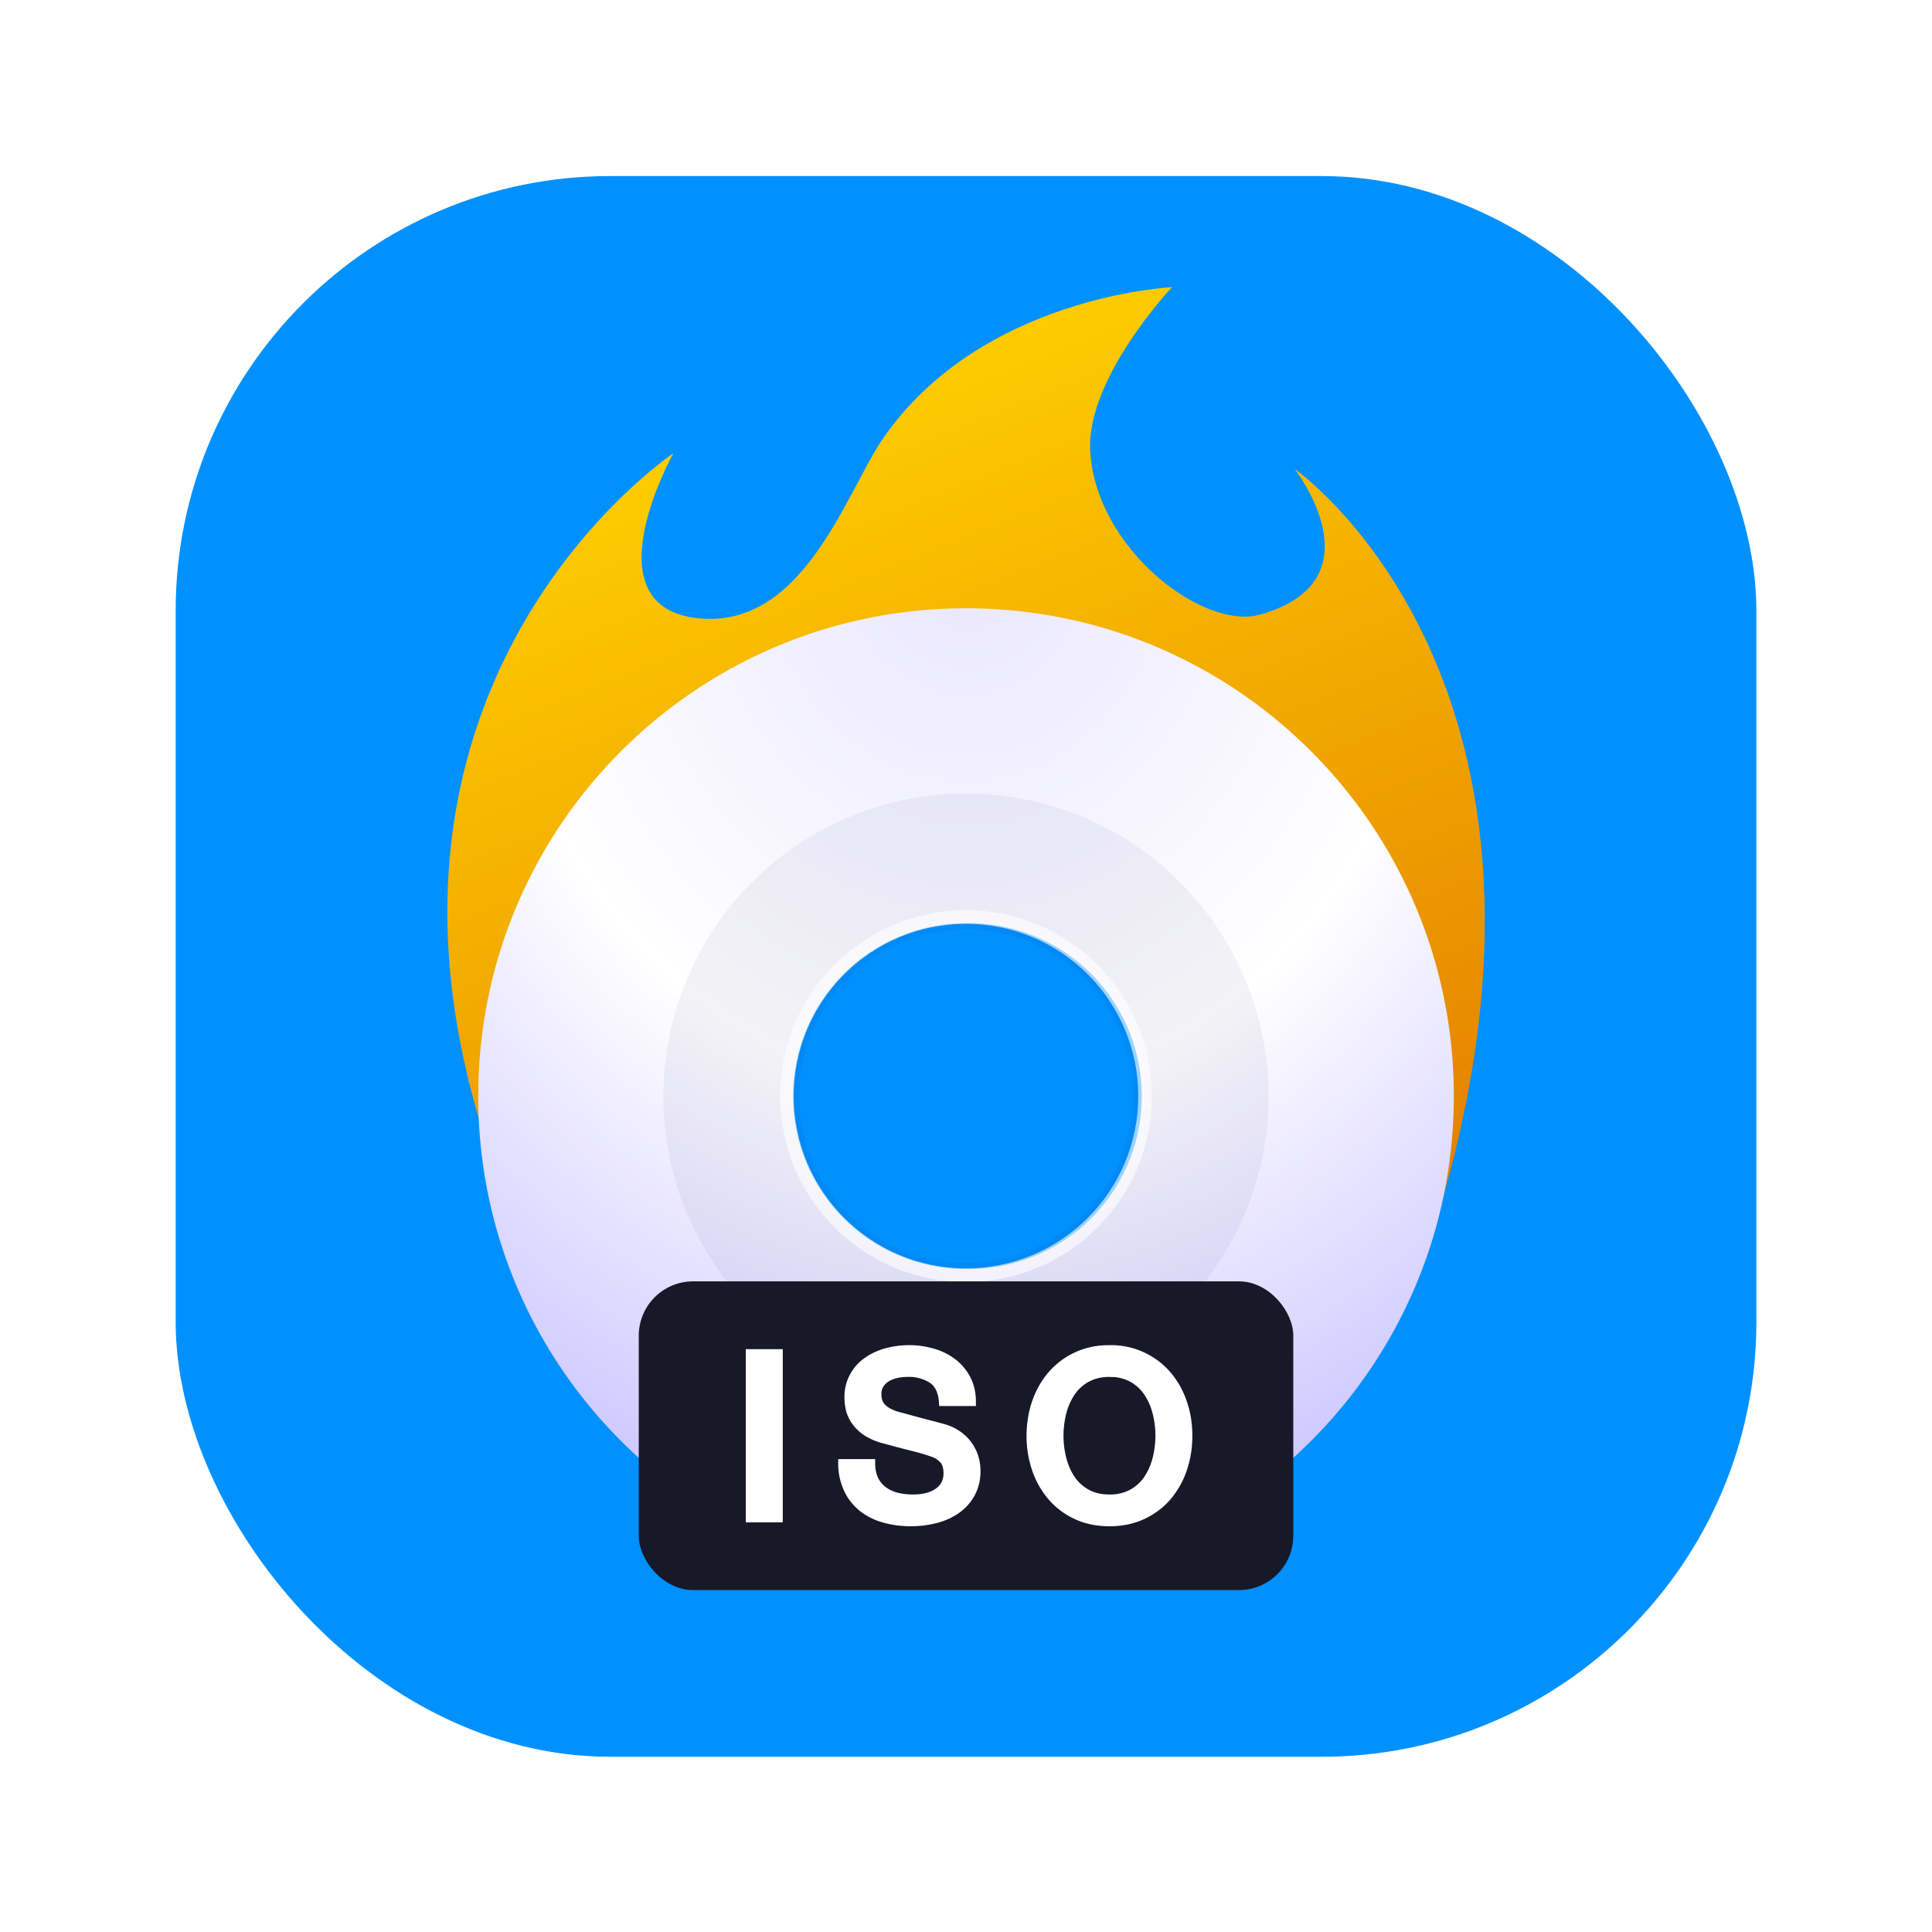
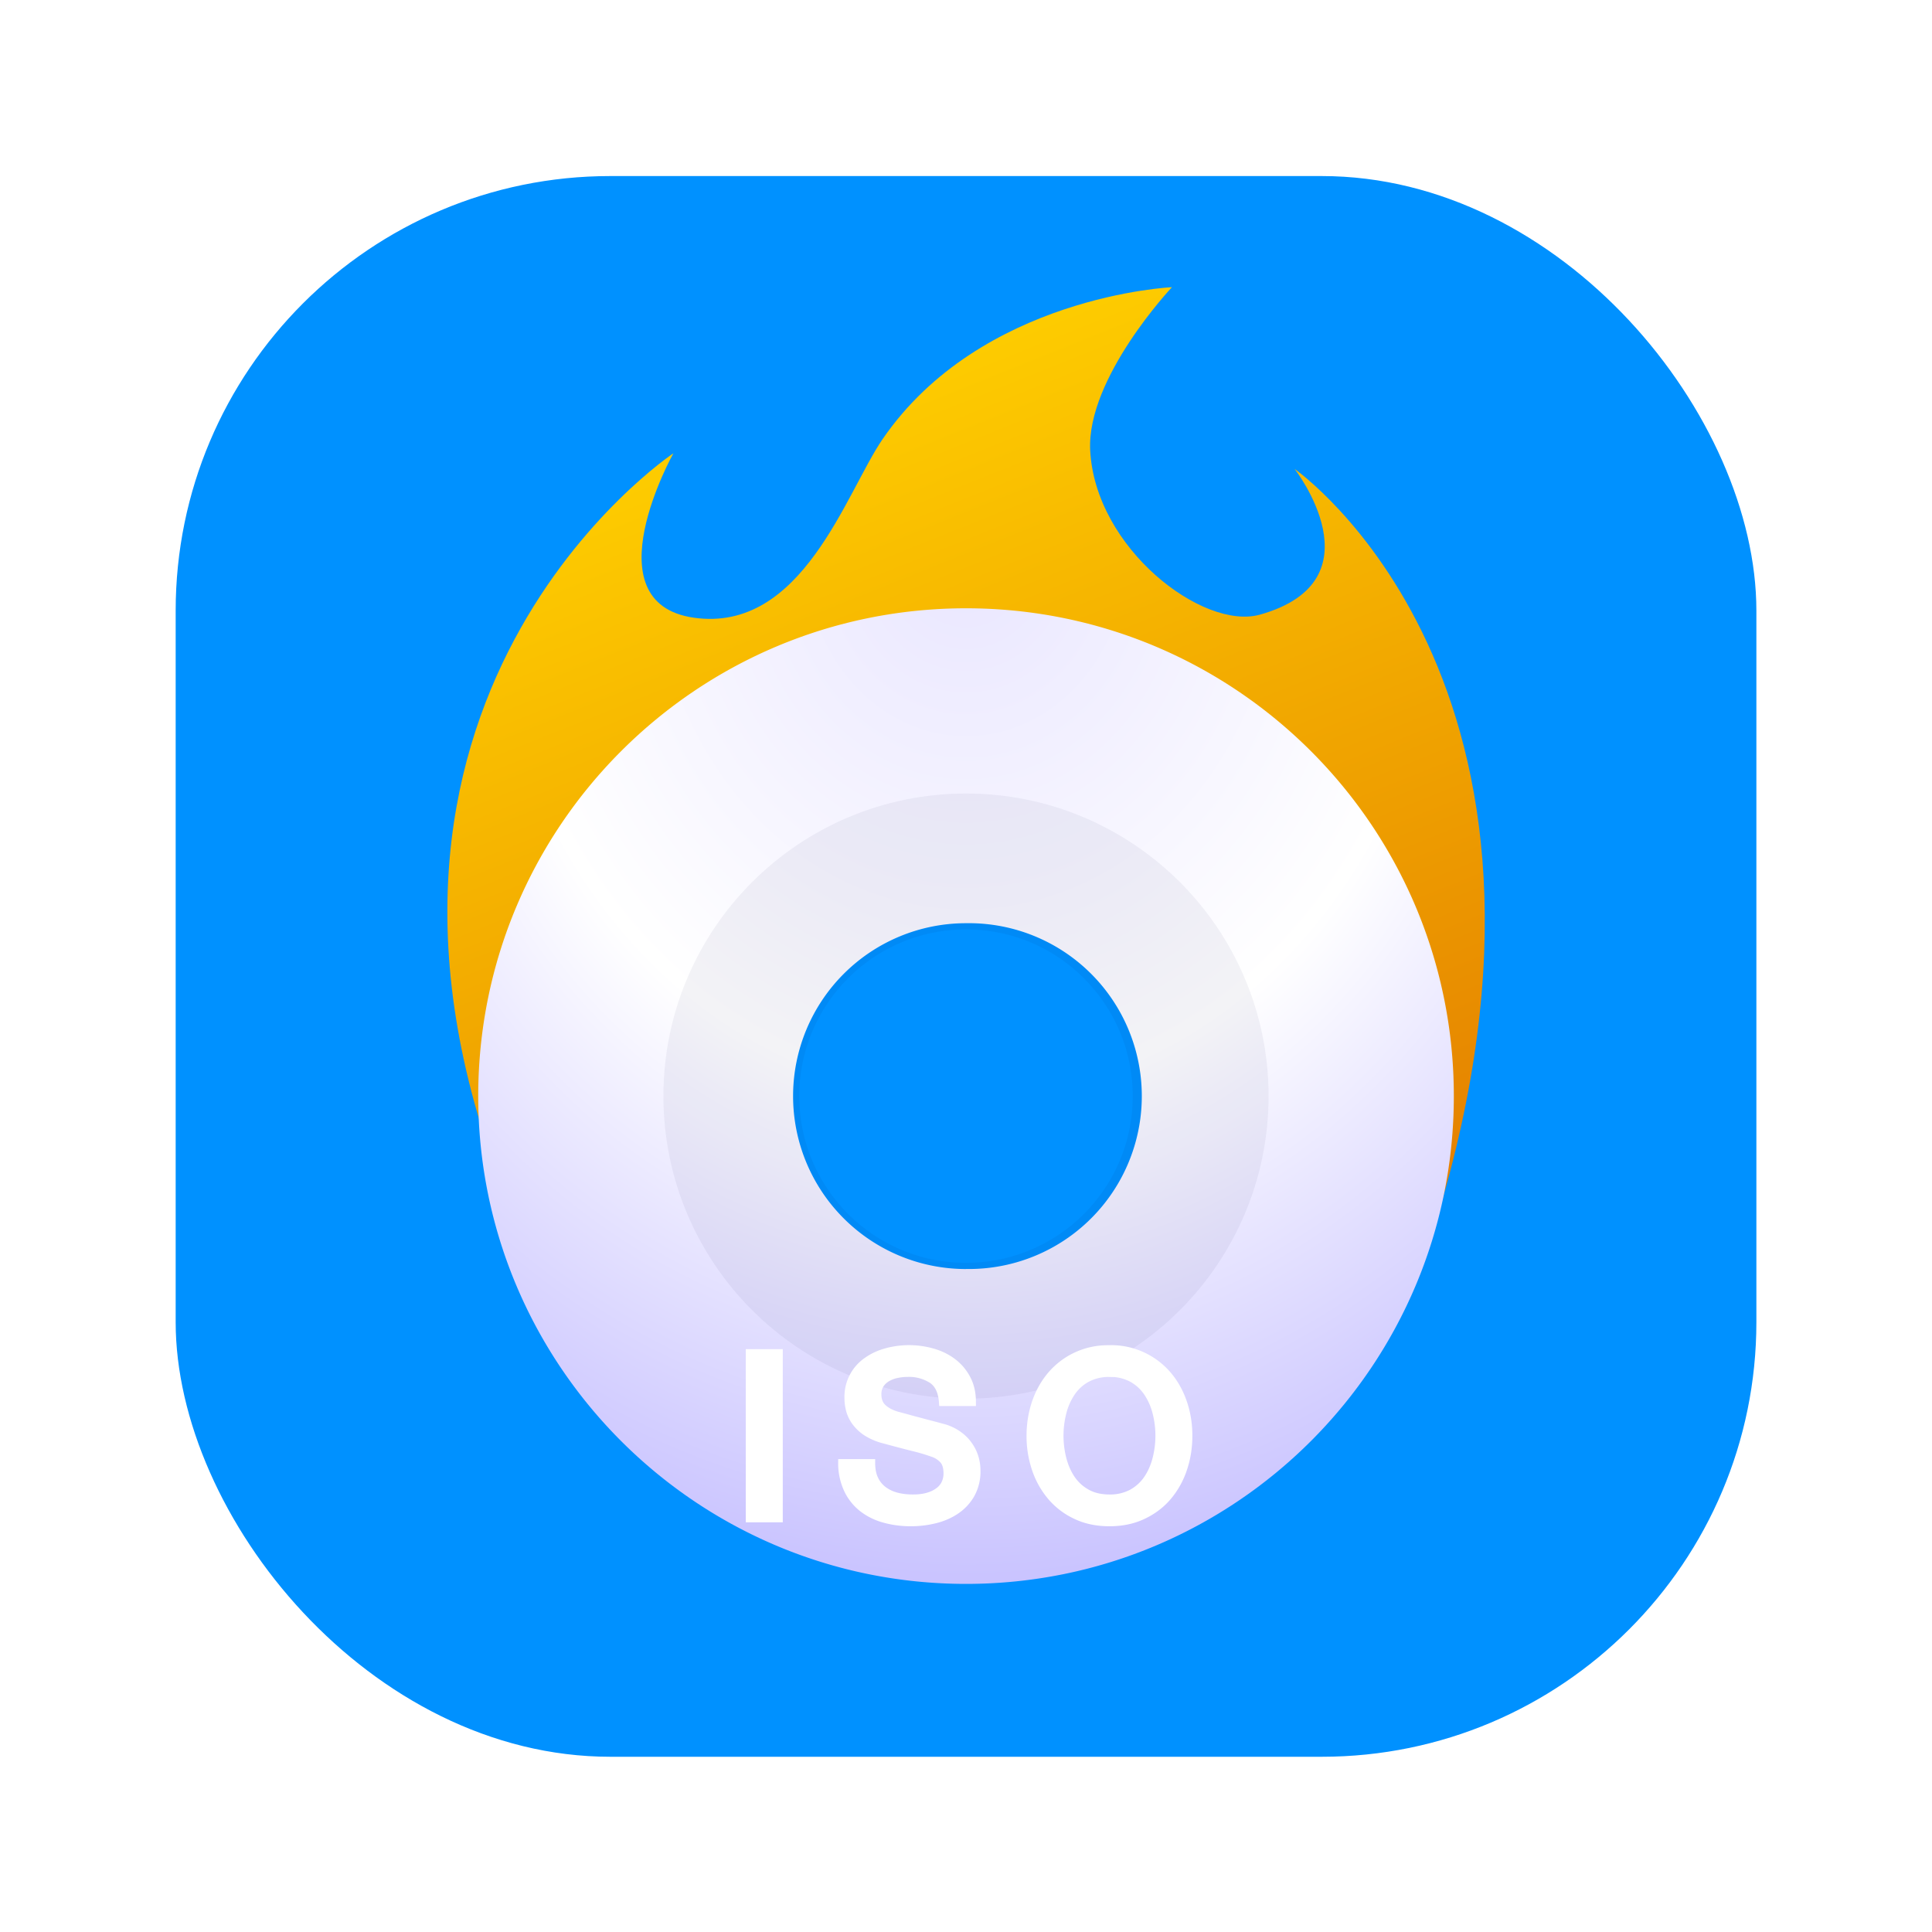
<svg xmlns="http://www.w3.org/2000/svg" width="40" height="40" fill="none">
  <rect x="3.637" y="3.645" width="32.727" height="32.727" rx="9" fill="#0091FF" />
  <path fill-rule="evenodd" clip-rule="evenodd" d="M13.942 9.384s-1.733 3.097.423 3.405c2.247.32 3.148-2.589 3.908-3.697 2.035-2.967 5.991-3.146 5.991-3.146S22.498 7.82 22.571 9.32c.1 2.03 2.337 3.738 3.517 3.405 2.515-.71.716-3.016.716-3.016s6.364 4.42 2.91 15.63c-.444 1.442-4.99-7.625-5.878-6.863-.895.767-3.196-.256-4.73-.895-1.6-.666-8.14 8.415-8.55 7.401-4.267-10.506 3.386-15.597 3.386-15.597z" fill="url(#paint0_linear)" />
  <g filter="url(#filter0_ii)">
    <path fill-rule="evenodd" clip-rule="evenodd" d="M20 32.793c5.579 0 10.1-4.522 10.1-10.1 0-5.577-4.521-10.099-10.1-10.099-5.577 0-10.099 4.522-10.099 10.1 0 5.577 4.522 10.099 10.1 10.099zm0-6.52a3.58 3.58 0 100-7.159 3.58 3.58 0 000 7.16z" fill="url(#paint1_radial)" />
  </g>
  <circle cx="20" cy="22.694" stroke="#000449" stroke-opacity=".05" stroke-width="2.813" r="4.858" />
-   <circle cx="20" cy="22.694" r="3.707" stroke="#fff" stroke-opacity=".62" stroke-width=".281" />
-   <rect x="13.225" y="26.529" width="13.551" height="6.392" rx="1.125" fill="#171828" />
  <path fill-rule="evenodd" clip-rule="evenodd" d="M15.525 28.017h.597v3.416h-.597v-3.416zm2.51 2.277c0 .131.023.243.067.335a.604.604 0 00.186.228c.08.059.171.102.274.129.104.027.216.04.337.04.13 0 .242-.015.334-.045a.674.674 0 00.224-.117.422.422 0 00.124-.165.494.494 0 00.038-.19c0-.13-.029-.227-.088-.289a.504.504 0 00-.193-.131 4.02 4.02 0 00-.422-.127c-.161-.04-.359-.092-.594-.156a1.27 1.27 0 01-.366-.15.872.872 0 01-.23-.209.731.731 0 01-.123-.244.984.984 0 01-.035-.263.891.891 0 01.39-.76c.119-.084.252-.145.402-.185a1.777 1.777 0 01.957.01c.157.046.295.115.415.208.119.092.213.206.284.342.07.135.105.293.105.471h-.597c-.016-.22-.09-.375-.224-.466a.889.889 0 00-.51-.137c-.07 0-.142.007-.215.022a.679.679 0 00-.2.072.44.44 0 00-.151.136.37.37 0 00-.06.215c0 .122.037.216.112.285.075.069.173.12.294.156l.15.04a36.483 36.483 0 00.61.163l.223.06a.991.991 0 01.29.143c.084.06.153.13.208.209a.862.862 0 01.124.25c.027.09.04.18.04.269a.968.968 0 01-.116.49.993.993 0 01-.308.333c-.127.086-.272.149-.434.189a2.07 2.07 0 01-.496.06c-.194 0-.377-.024-.549-.072a1.281 1.281 0 01-.449-.22 1.076 1.076 0 01-.305-.38 1.27 1.27 0 01-.12-.549h.597zm4.935-1.87a.952.952 0 00-.47.11.922.922 0 00-.322.294 1.328 1.328 0 00-.184.418 1.938 1.938 0 000 .957c.04.157.101.296.184.42.083.122.19.22.322.293.132.074.289.11.47.11a.952.952 0 00.47-.11.923.923 0 00.322-.294c.083-.123.144-.262.184-.419a1.936 1.936 0 000-.957 1.33 1.33 0 00-.184-.418.923.923 0 00-.322-.295.952.952 0 00-.47-.11zm0-.489a1.534 1.534 0 011.198.531c.14.163.247.353.322.57.075.217.112.446.112.689 0 .245-.037.477-.112.694a1.727 1.727 0 01-.322.57c-.14.162-.311.29-.513.384-.202.095-.43.142-.685.142-.254 0-.483-.047-.685-.142a1.506 1.506 0 01-.512-.385 1.724 1.724 0 01-.323-.57 2.115 2.115 0 01-.112-.693c0-.243.038-.472.112-.69.075-.216.183-.406.323-.569a1.533 1.533 0 011.197-.53z" fill="#fff" stroke="#fff" stroke-width=".169" />
  <defs>
    <radialGradient id="paint1_radial" cx="0" cy="0" r="1" gradientUnits="userSpaceOnUse" gradientTransform="matrix(0 21.349 -18.726 0 20 11.444)">
      <stop stop-color="#E9E6FF" />
      <stop offset=".525" stop-color="#fff" />
      <stop offset="1" stop-color="#C9C3FF" />
    </radialGradient>
    <linearGradient id="paint0_linear" x1="17.891" y1="6.714" x2="25.817" y2="26.465" gradientUnits="userSpaceOnUse">
      <stop stop-color="#FFD000" />
      <stop offset="1" stop-color="#E48000" />
    </linearGradient>
    <filter id="filter0_ii" x="9.901" y="12.454" width="20.199" height="20.48" filterUnits="userSpaceOnUse" color-interpolation-filters="sRGB">
      <feFlood flood-opacity="0" result="BackgroundImageFix" />
      <feBlend in="SourceGraphic" in2="BackgroundImageFix" result="shape" />
      <feColorMatrix in="SourceAlpha" values="0 0 0 0 0 0 0 0 0 0 0 0 0 0 0 0 0 0 127 0" result="hardAlpha" />
      <feOffset dy=".281" />
      <feGaussianBlur stdDeviation=".07" />
      <feComposite in2="hardAlpha" operator="arithmetic" k2="-1" k3="1" />
      <feColorMatrix values="0 0 0 0 1 0 0 0 0 1 0 0 0 0 1 0 0 0 0.5 0" />
      <feBlend in2="shape" result="effect1_innerShadow" />
      <feColorMatrix in="SourceAlpha" values="0 0 0 0 0 0 0 0 0 0 0 0 0 0 0 0 0 0 127 0" result="hardAlpha" />
      <feOffset dy="-.281" />
      <feGaussianBlur stdDeviation=".07" />
      <feComposite in2="hardAlpha" operator="arithmetic" k2="-1" k3="1" />
      <feColorMatrix values="0 0 0 0 1 0 0 0 0 1 0 0 0 0 1 0 0 0 0.5 0" />
      <feBlend in2="effect1_innerShadow" result="effect2_innerShadow" />
    </filter>
  </defs>
</svg>